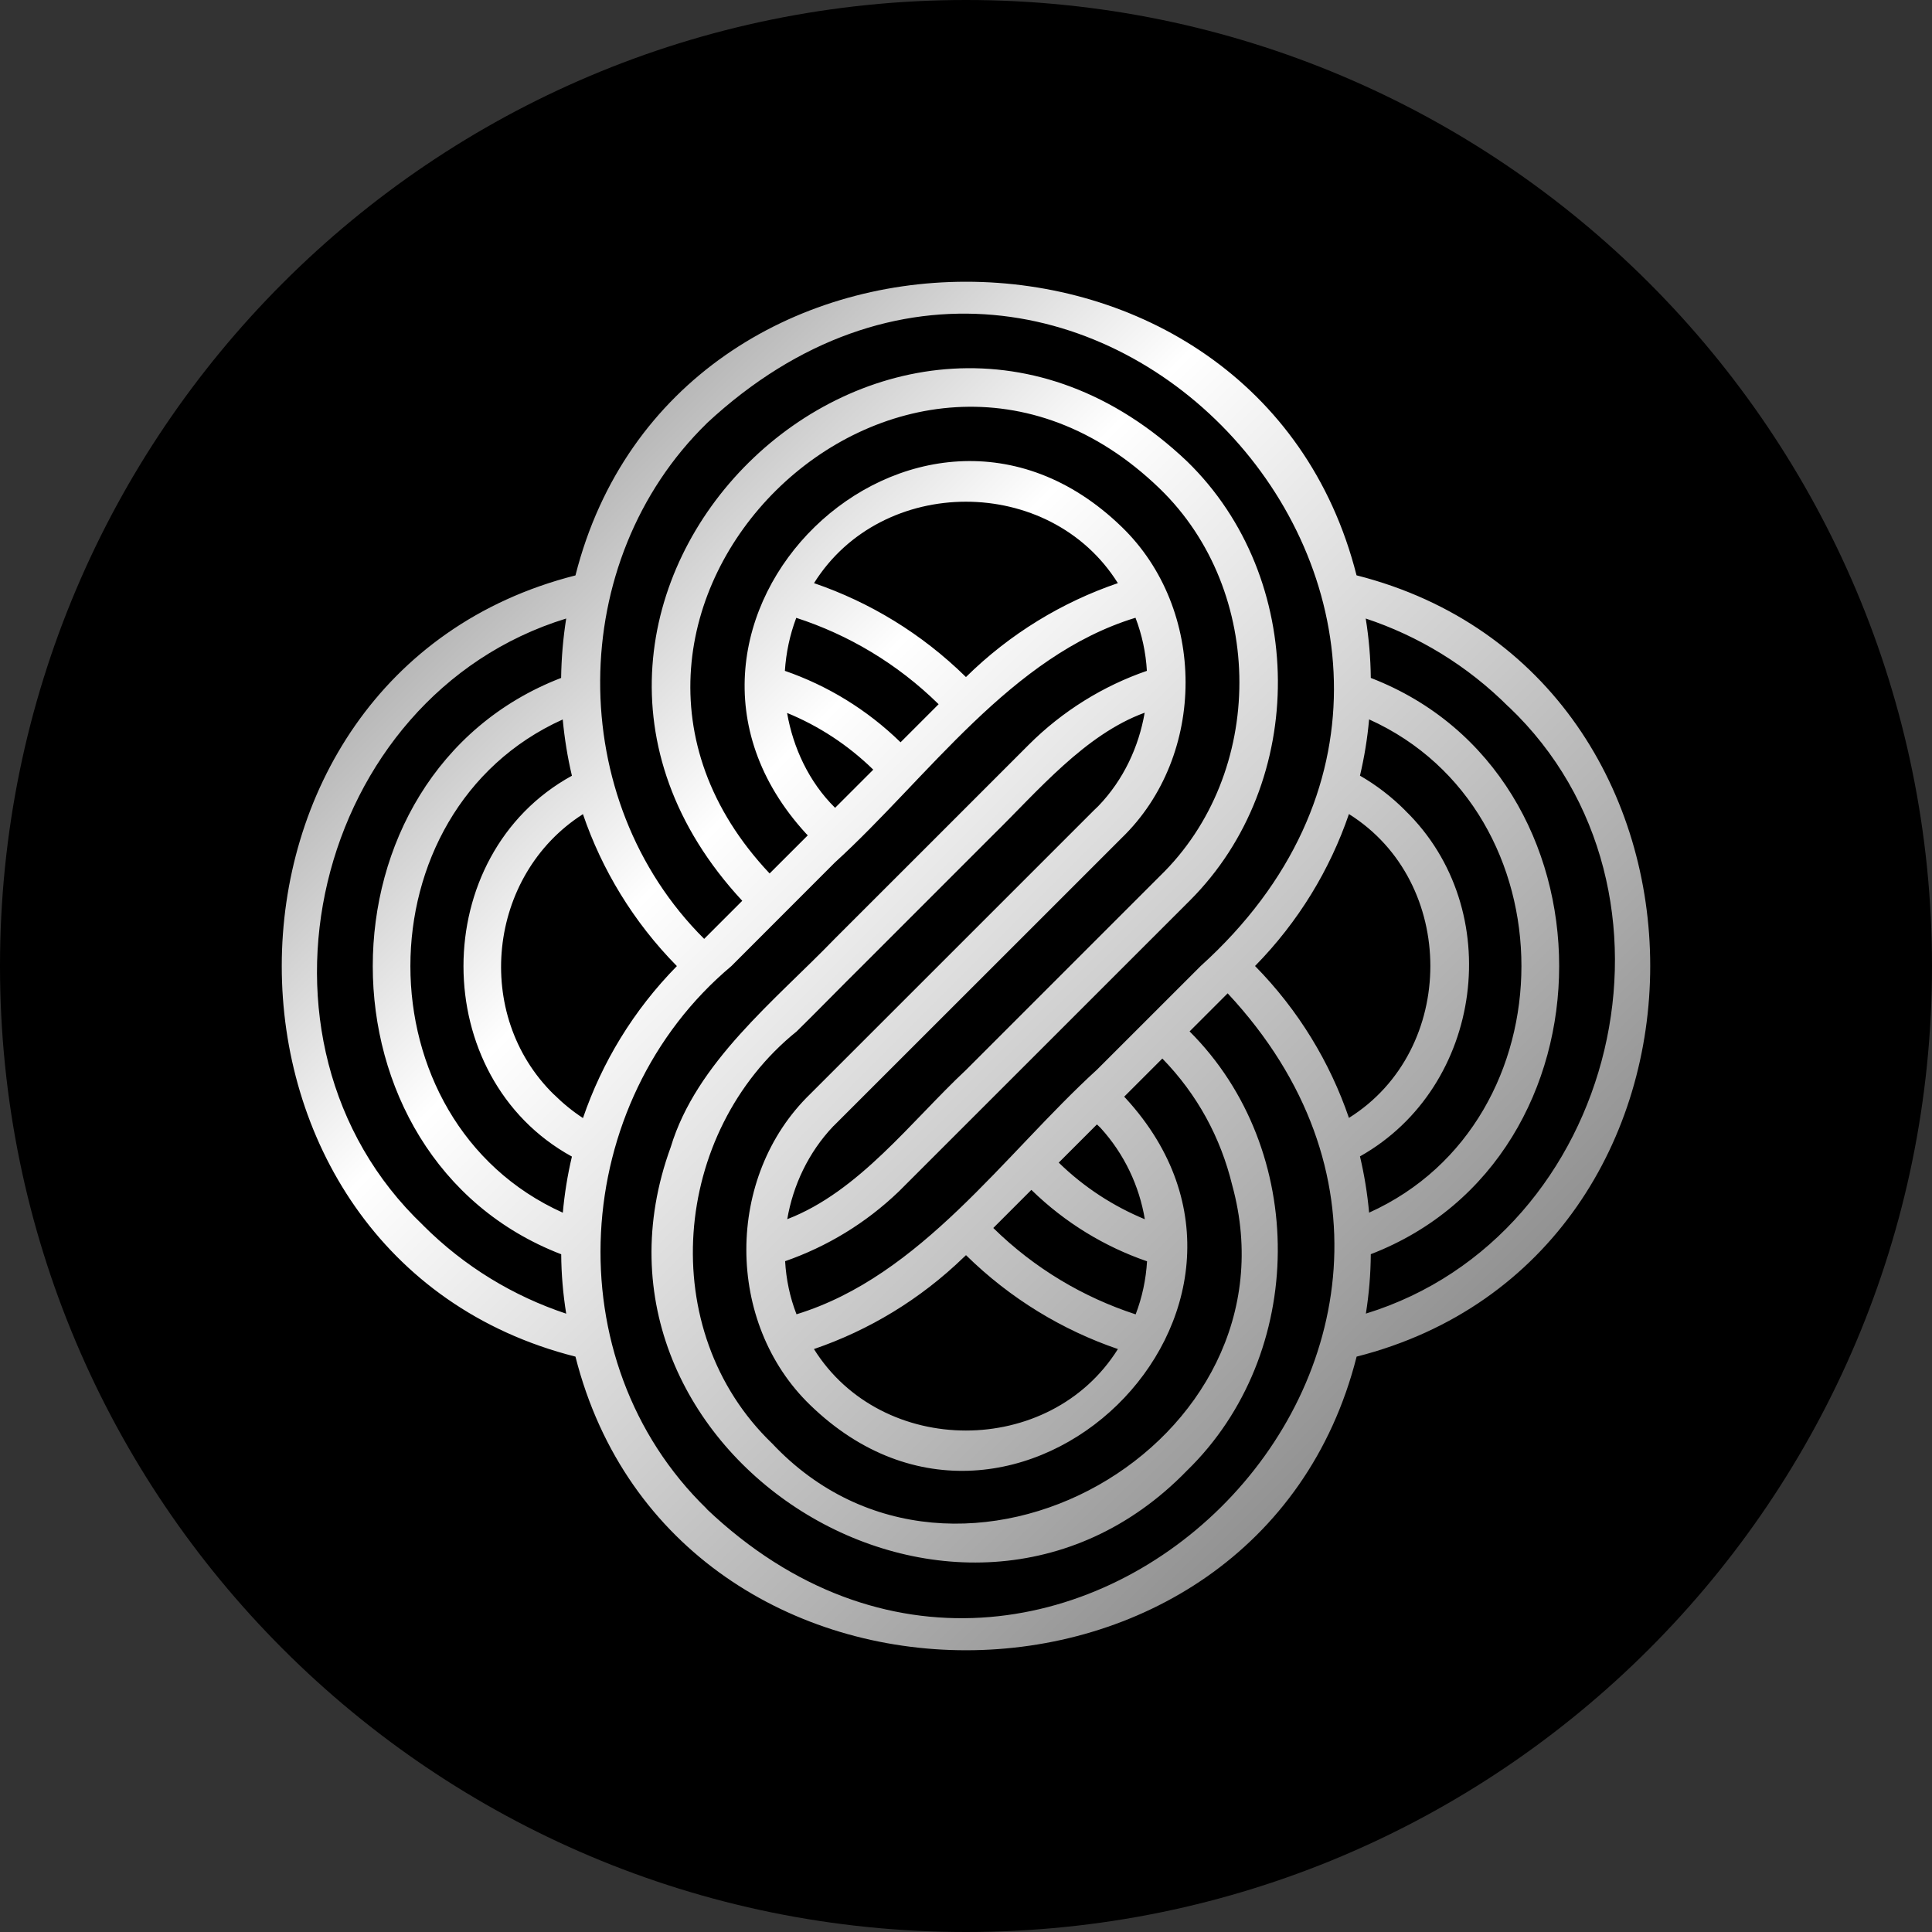
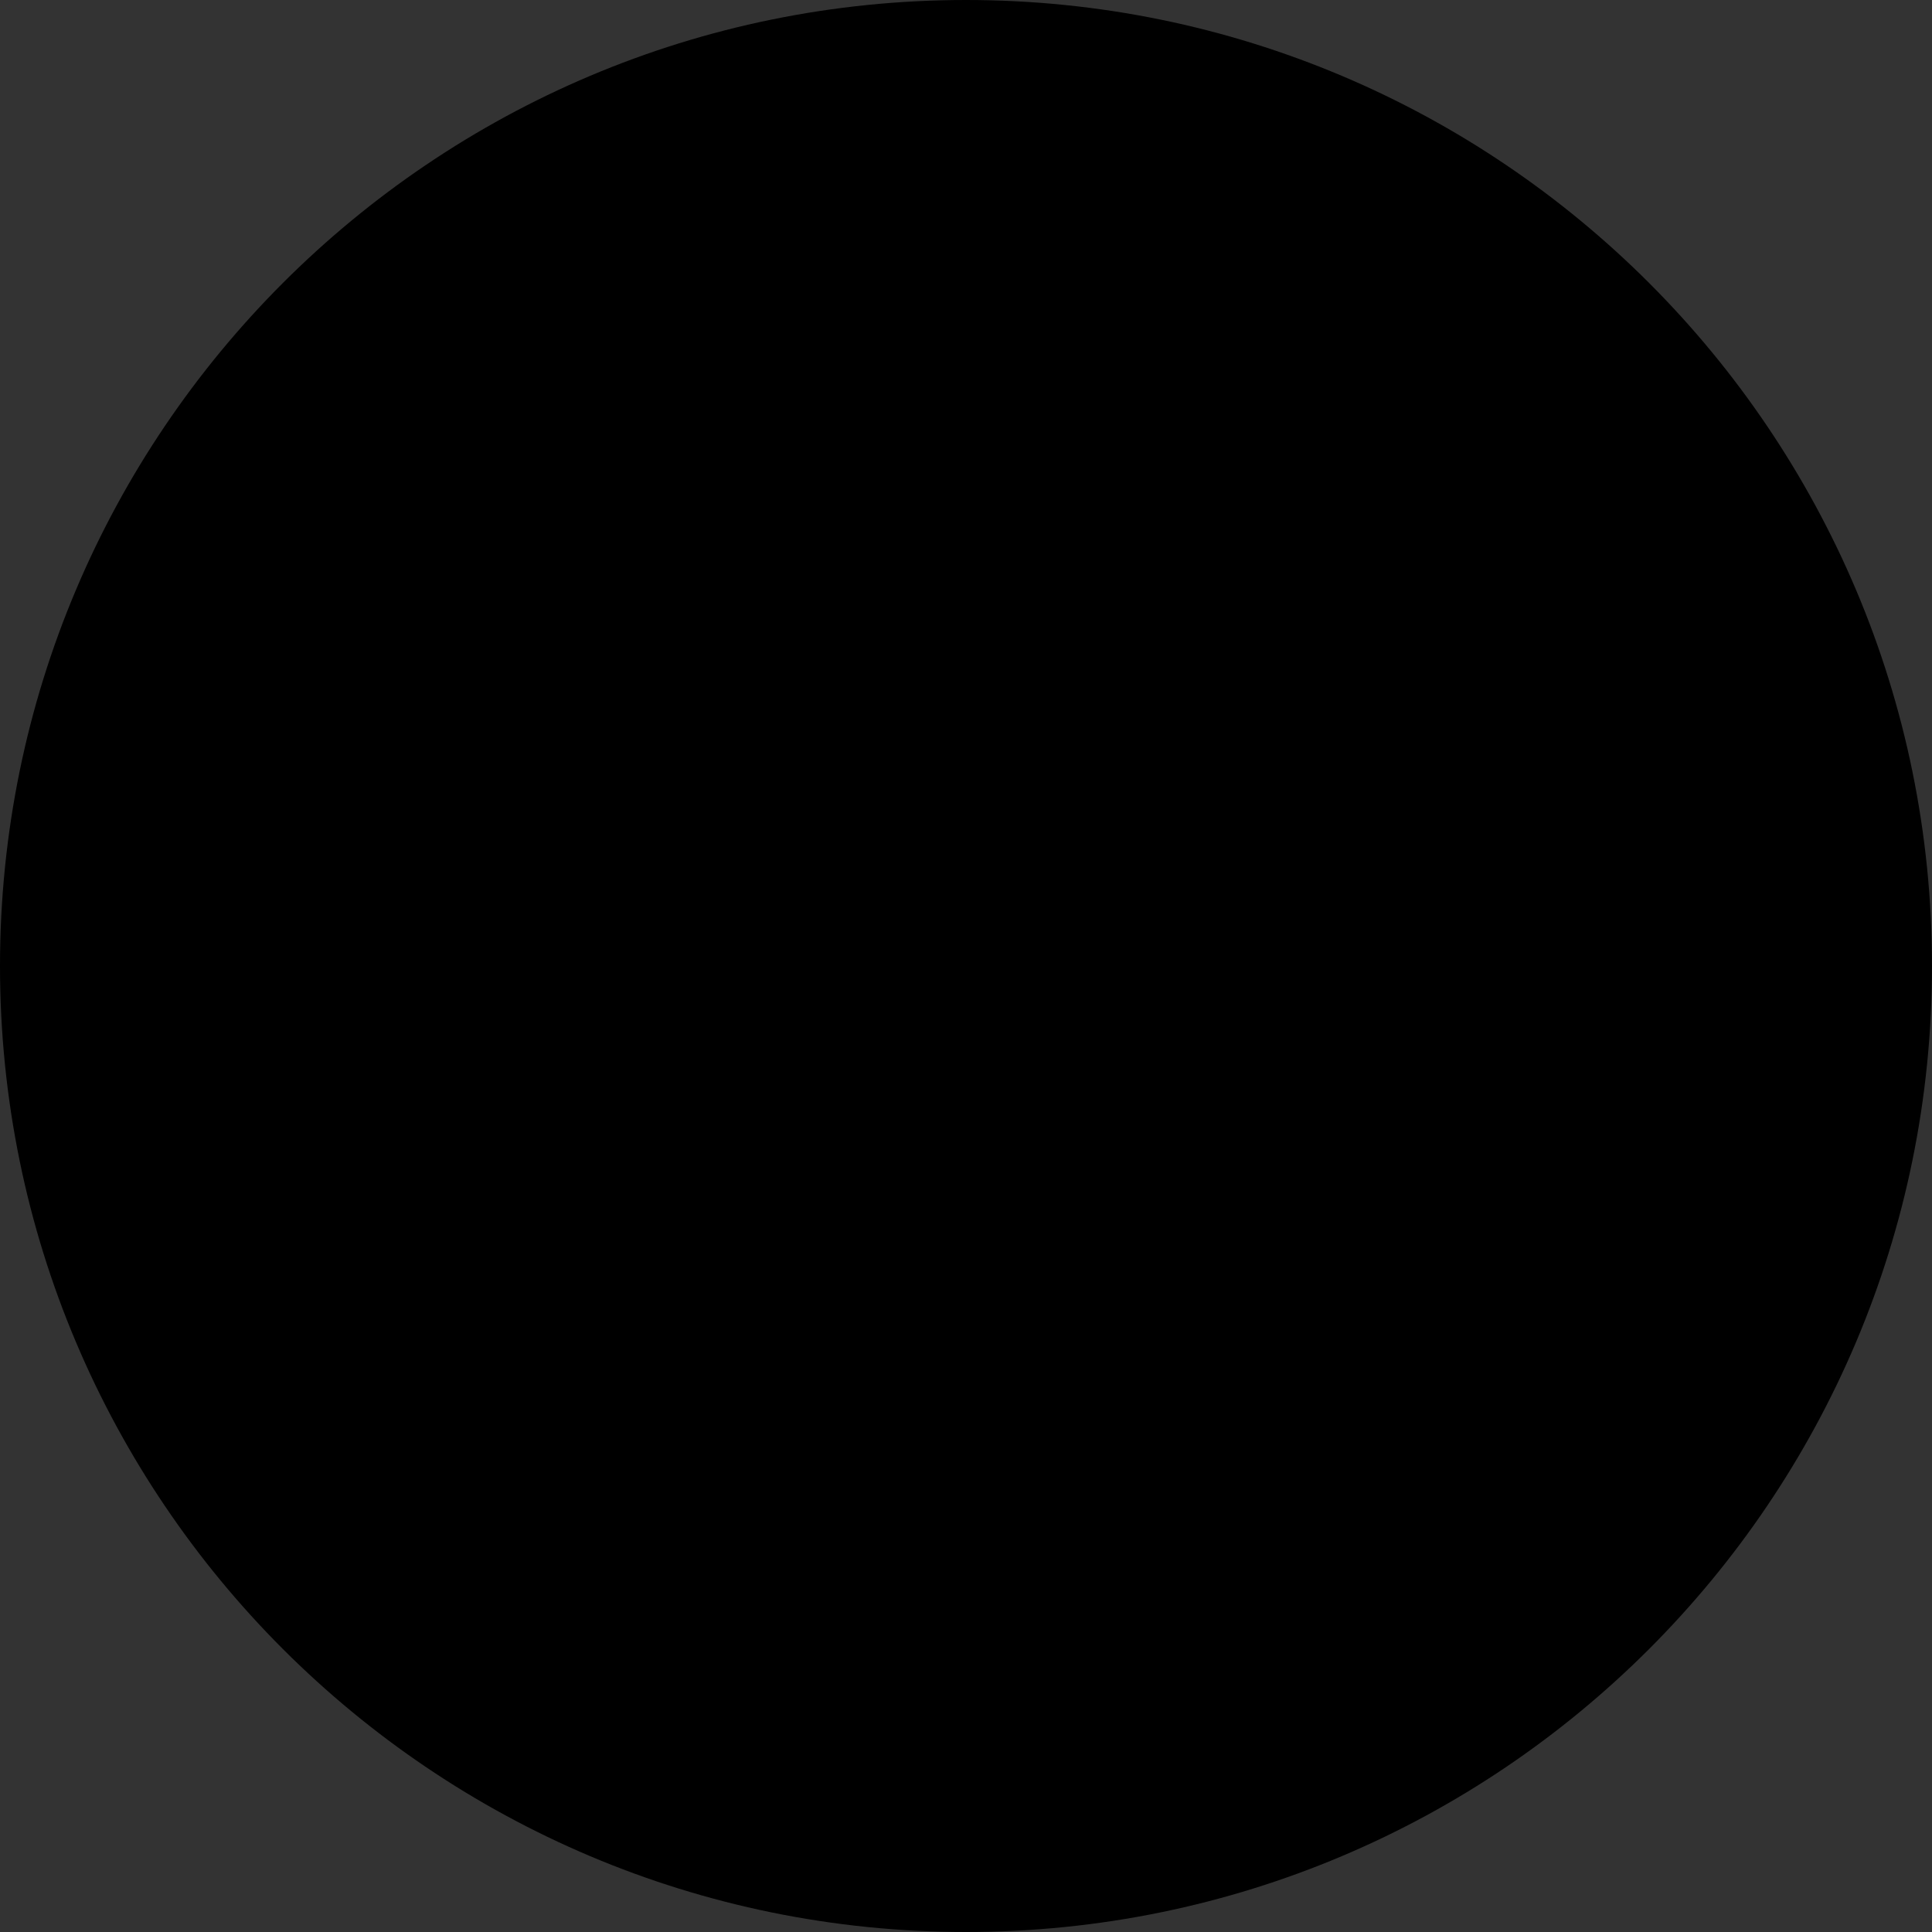
<svg xmlns="http://www.w3.org/2000/svg" width="48" height="48" viewBox="0 0 48 48" fill="none">
  <rect x="0" y="0" width="48" height="48" fill="#333333" stroke="none" />
  <path d="M24 48C37.255 48 48 37.255 48 24C48 10.745 37.255 0 24 0C10.745 0 0 10.745 0 24C0 37.255 10.745 48 24 48Z" fill="black" />
-   <path d="M33.705 33.705C43.433 31.232 43.429 16.761 33.703 14.294C31.239 4.564 16.759 4.572 14.297 14.296C4.567 16.763 4.569 31.244 14.297 33.705C16.763 43.435 31.242 43.429 33.705 33.705ZM37.485 17.561C42.28 22.123 40.208 30.704 33.935 32.636C34.012 32.148 34.054 31.654 34.057 31.16C40.297 28.753 40.297 19.252 34.057 16.843C34.052 16.351 34.01 15.857 33.931 15.367C35.231 15.798 36.453 16.531 37.483 17.563L37.485 17.561ZM31.181 24C32.265 22.896 33.043 21.602 33.514 20.225C36.21 21.912 36.212 26.087 33.514 27.774C33.044 26.399 32.263 25.099 31.181 24ZM30.614 29.446C32.38 35.876 23.782 40.754 19.184 35.863C16.265 33.056 16.691 28.128 19.793 25.625C20.193 25.235 21.024 24.386 21.417 24C22.434 22.985 23.659 21.757 24.674 20.742C25.787 19.652 26.955 18.249 28.439 17.707C28.295 18.546 27.916 19.375 27.288 20.026C27.254 20.06 27.213 20.097 27.179 20.131C25.62 21.69 23.923 23.389 22.365 24.945C21.715 25.597 20.781 26.527 20.132 27.178C18.014 29.229 18.012 32.866 20.132 34.911C25.226 39.844 32.757 32.51 27.97 27.289L27.93 27.247L28.878 26.299C29.749 27.194 30.325 28.26 30.613 29.442L30.614 29.446ZM13.983 30.129C8.933 27.856 8.935 20.15 13.981 17.875C14.025 18.345 14.1 18.812 14.209 19.273C10.616 21.244 10.618 26.765 14.209 28.735C14.1 29.195 14.025 29.662 13.983 30.131V30.129ZM13.761 27.192C11.742 25.219 12.108 21.744 14.483 20.227C14.952 21.602 15.733 22.902 16.817 24.002C15.733 25.105 14.956 26.399 14.484 27.778C14.228 27.611 13.987 27.414 13.761 27.19V27.192ZM20.748 20.07C20.093 19.425 19.703 18.567 19.555 17.713C20.333 18.032 21.061 18.502 21.696 19.122L20.748 20.07ZM19.5 16.669C19.529 16.221 19.622 15.775 19.783 15.35C21.076 15.769 22.29 16.485 23.32 17.496L22.374 18.442C21.532 17.621 20.547 17.029 19.5 16.667V16.669ZM23.998 16.82C22.895 15.736 21.601 14.959 20.224 14.488C21.911 11.791 26.085 11.79 27.773 14.488C26.398 14.957 25.095 15.74 23.998 16.822V16.82ZM27.866 13.088C22.769 8.153 15.245 15.489 20.026 20.71L20.069 20.754L19.121 21.701C13.033 15.237 22.42 5.958 28.814 12.14C31.451 14.693 31.453 19.214 28.814 21.769C27.257 23.326 25.561 25.022 24.002 26.581C22.635 27.86 21.34 29.605 19.559 30.29C19.703 29.45 20.084 28.63 20.708 27.975H20.71C22.305 26.382 24.038 24.651 25.634 23.053C26.285 22.402 27.217 21.472 27.866 20.821C29.986 18.773 29.984 15.131 27.866 13.088ZM27.252 27.935C27.282 27.965 27.309 27.992 27.342 28.021C27.937 28.674 28.305 29.467 28.443 30.292C27.667 29.971 26.938 29.503 26.304 28.885L27.252 27.937V27.935ZM28.498 31.336C28.471 31.786 28.378 32.23 28.215 32.655C26.924 32.234 25.708 31.52 24.678 30.509L25.624 29.562C26.466 30.384 27.451 30.976 28.496 31.336H28.498ZM23.956 31.227L24 31.184C25.103 32.268 26.398 33.046 27.774 33.517C26.085 36.215 21.911 36.217 20.222 33.517C21.581 33.052 22.859 32.289 23.954 31.227H23.956ZM34.912 20.135C34.567 19.79 34.19 19.503 33.788 19.271C33.897 18.81 33.973 18.345 34.015 17.873C39.061 20.15 39.061 27.851 34.015 30.128C33.973 29.658 33.897 29.191 33.788 28.73C36.857 27.006 37.443 22.594 34.91 20.135H34.912ZM17.56 10.516C26.779 1.95 39.153 15.575 29.829 24.002C29.071 24.76 28.016 25.815 27.257 26.573C24.936 28.693 22.886 31.703 19.789 32.653C19.624 32.23 19.532 31.784 19.506 31.334C20.534 30.976 21.503 30.398 22.334 29.599C24.712 27.221 27.181 24.754 29.559 22.376C32.506 19.436 32.474 14.36 29.492 11.462C22.104 4.449 11.522 14.917 18.441 22.38L17.495 23.326C14.023 19.875 14.054 13.936 17.562 10.516H17.56ZM10.513 30.442C5.718 25.882 7.79 17.295 14.067 15.367C13.99 15.855 13.948 16.349 13.941 16.843C7.7 19.25 7.702 28.758 13.943 31.162C13.946 31.656 13.989 32.15 14.067 32.638C12.765 32.205 11.545 31.476 10.511 30.442H10.513ZM17.562 37.489C13.755 33.8 14.151 27.374 18.171 24.002C18.929 23.243 19.984 22.188 20.743 21.428C23.066 19.31 25.111 16.294 28.211 15.348C28.374 15.773 28.468 16.217 28.494 16.667C27.42 17.037 26.399 17.661 25.553 18.509C23.994 20.068 22.298 21.767 20.739 23.323C19.247 24.867 17.299 26.395 16.664 28.5C13.893 36.087 23.835 42.358 29.488 36.539C32.472 33.639 32.504 28.565 29.555 25.625L30.501 24.679C38.648 33.416 26.218 45.723 17.556 37.489H17.562Z" fill="url(#paint0_linear_9239_10324)" />
  <defs>
    <linearGradient id="paint0_linear_9239_10324" x1="3.964" y1="10.339" x2="36.75" y2="43.125" gradientUnits="userSpaceOnUse">
      <stop stop-color="#6D6D6D" />
      <stop offset="0.366" stop-color="white" />
      <stop offset="1" stop-color="#6D6D6D" />
    </linearGradient>
  </defs>
</svg>